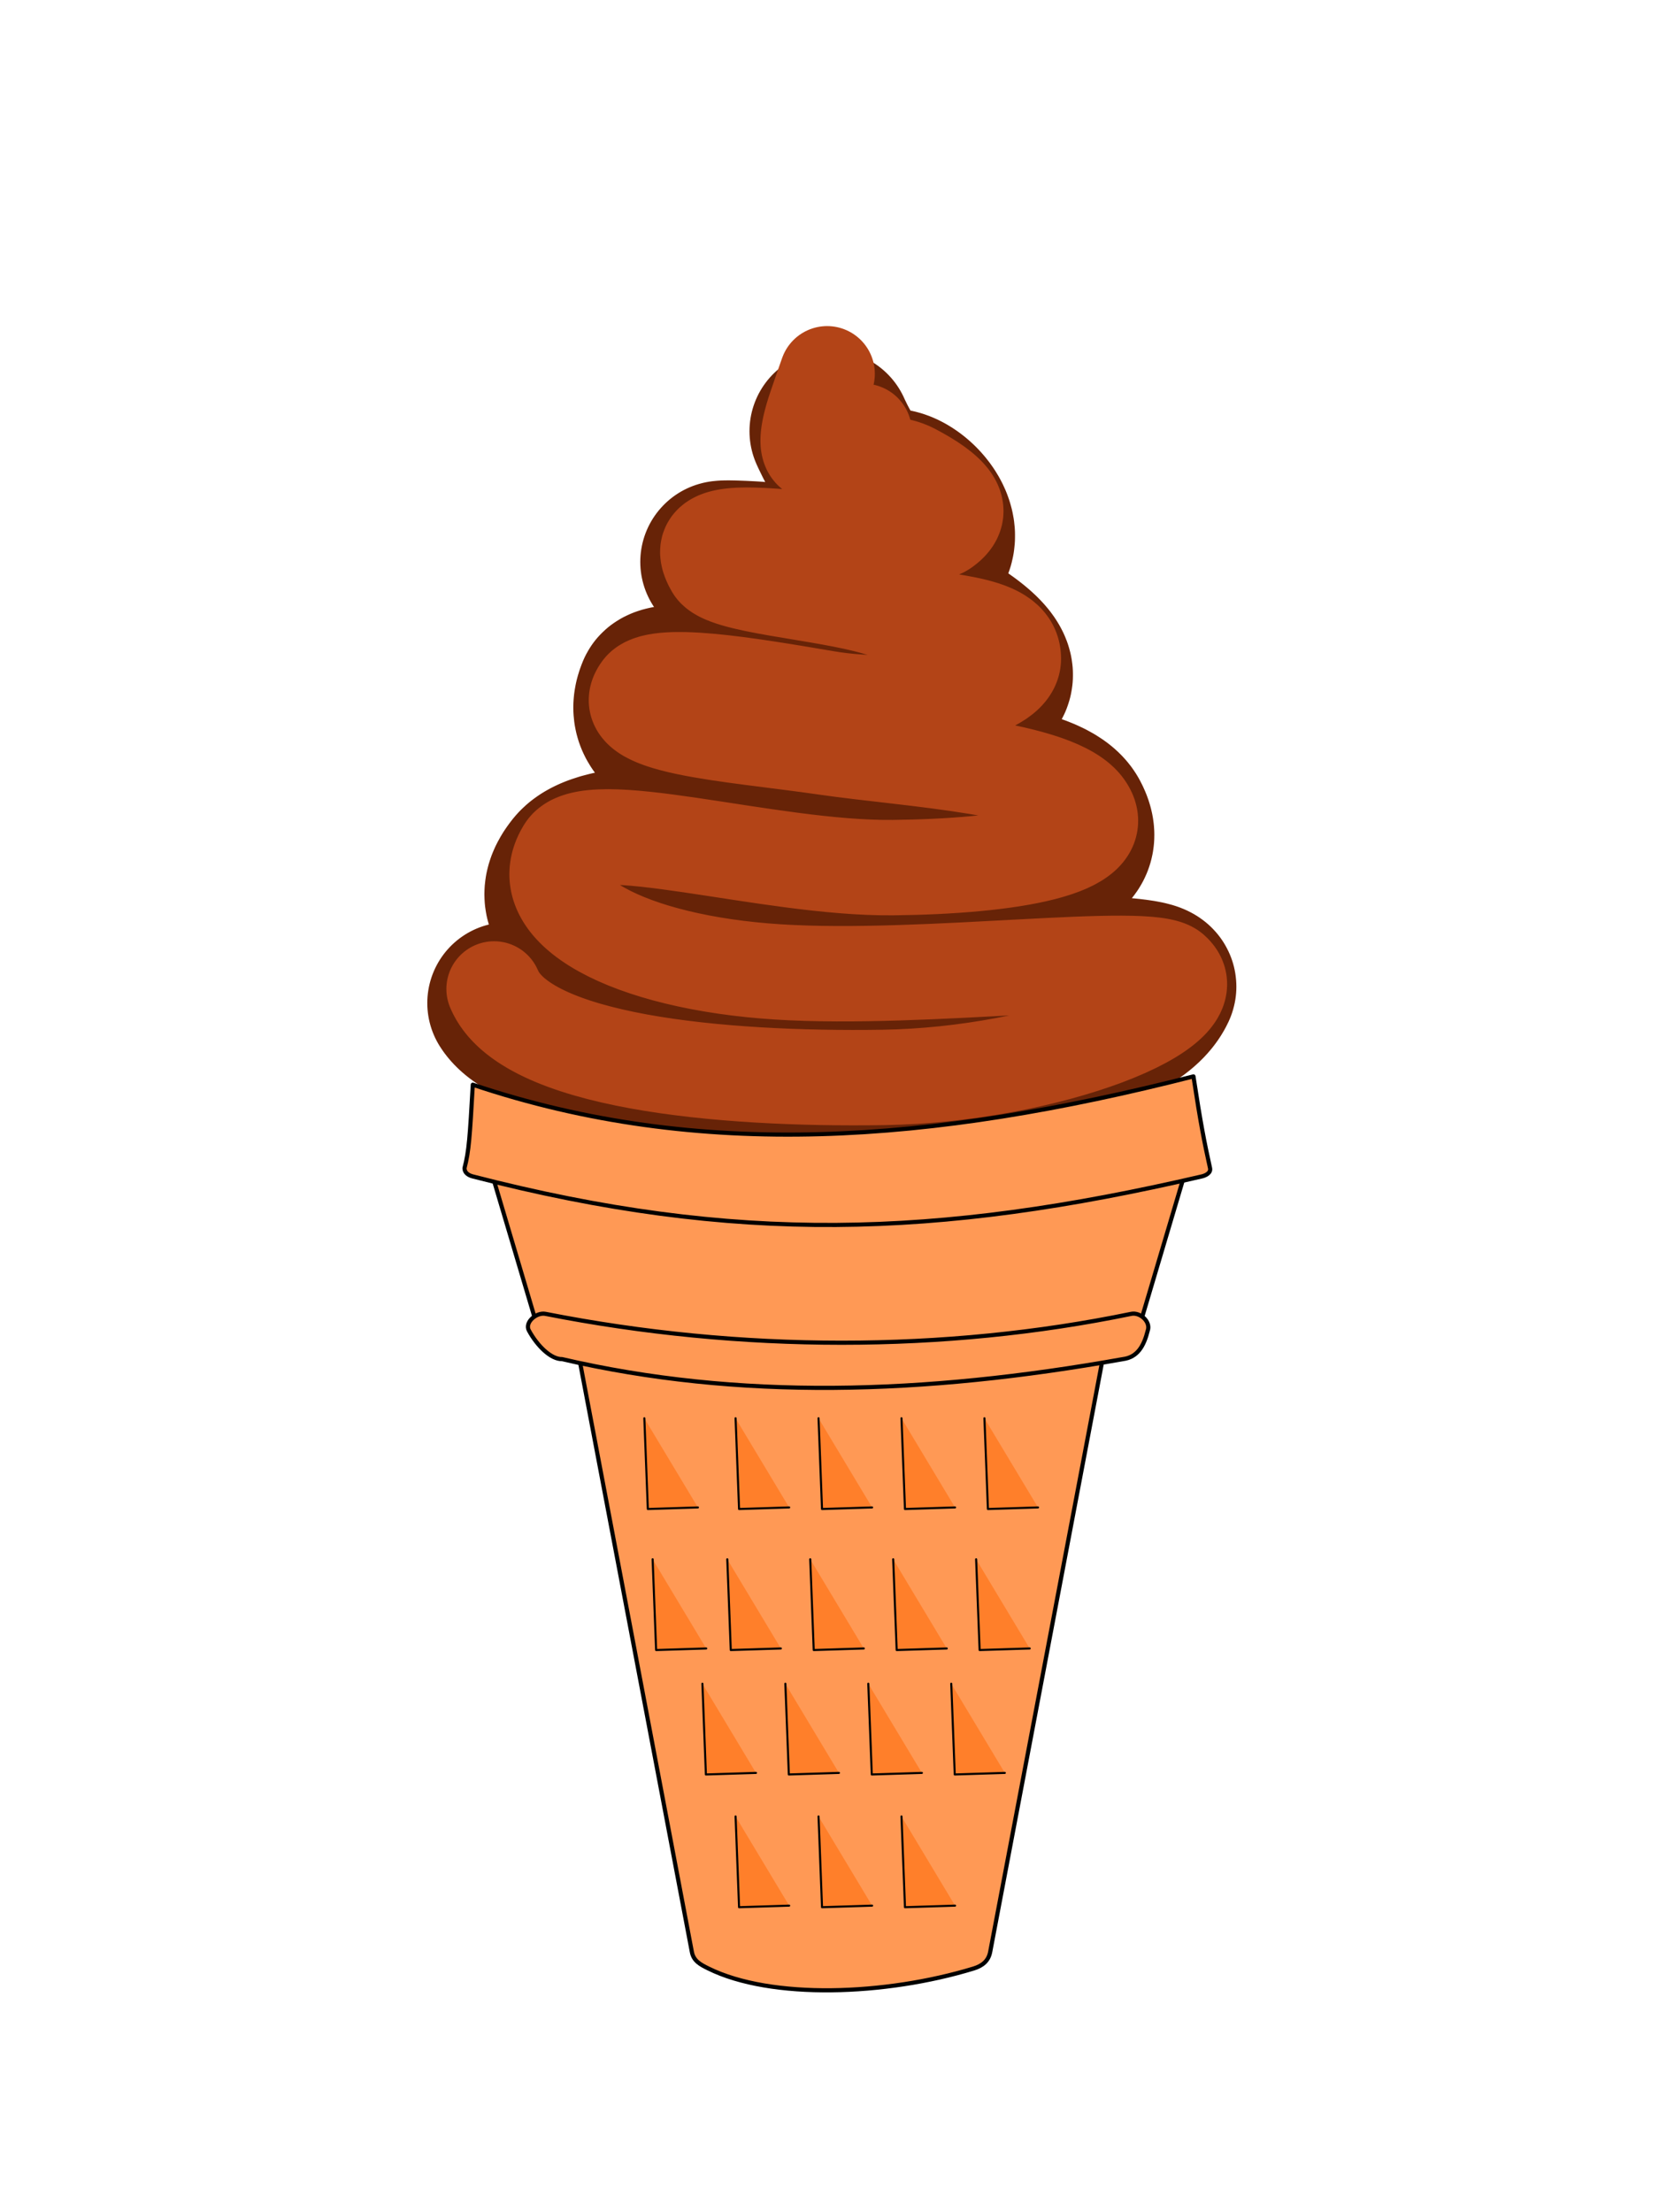
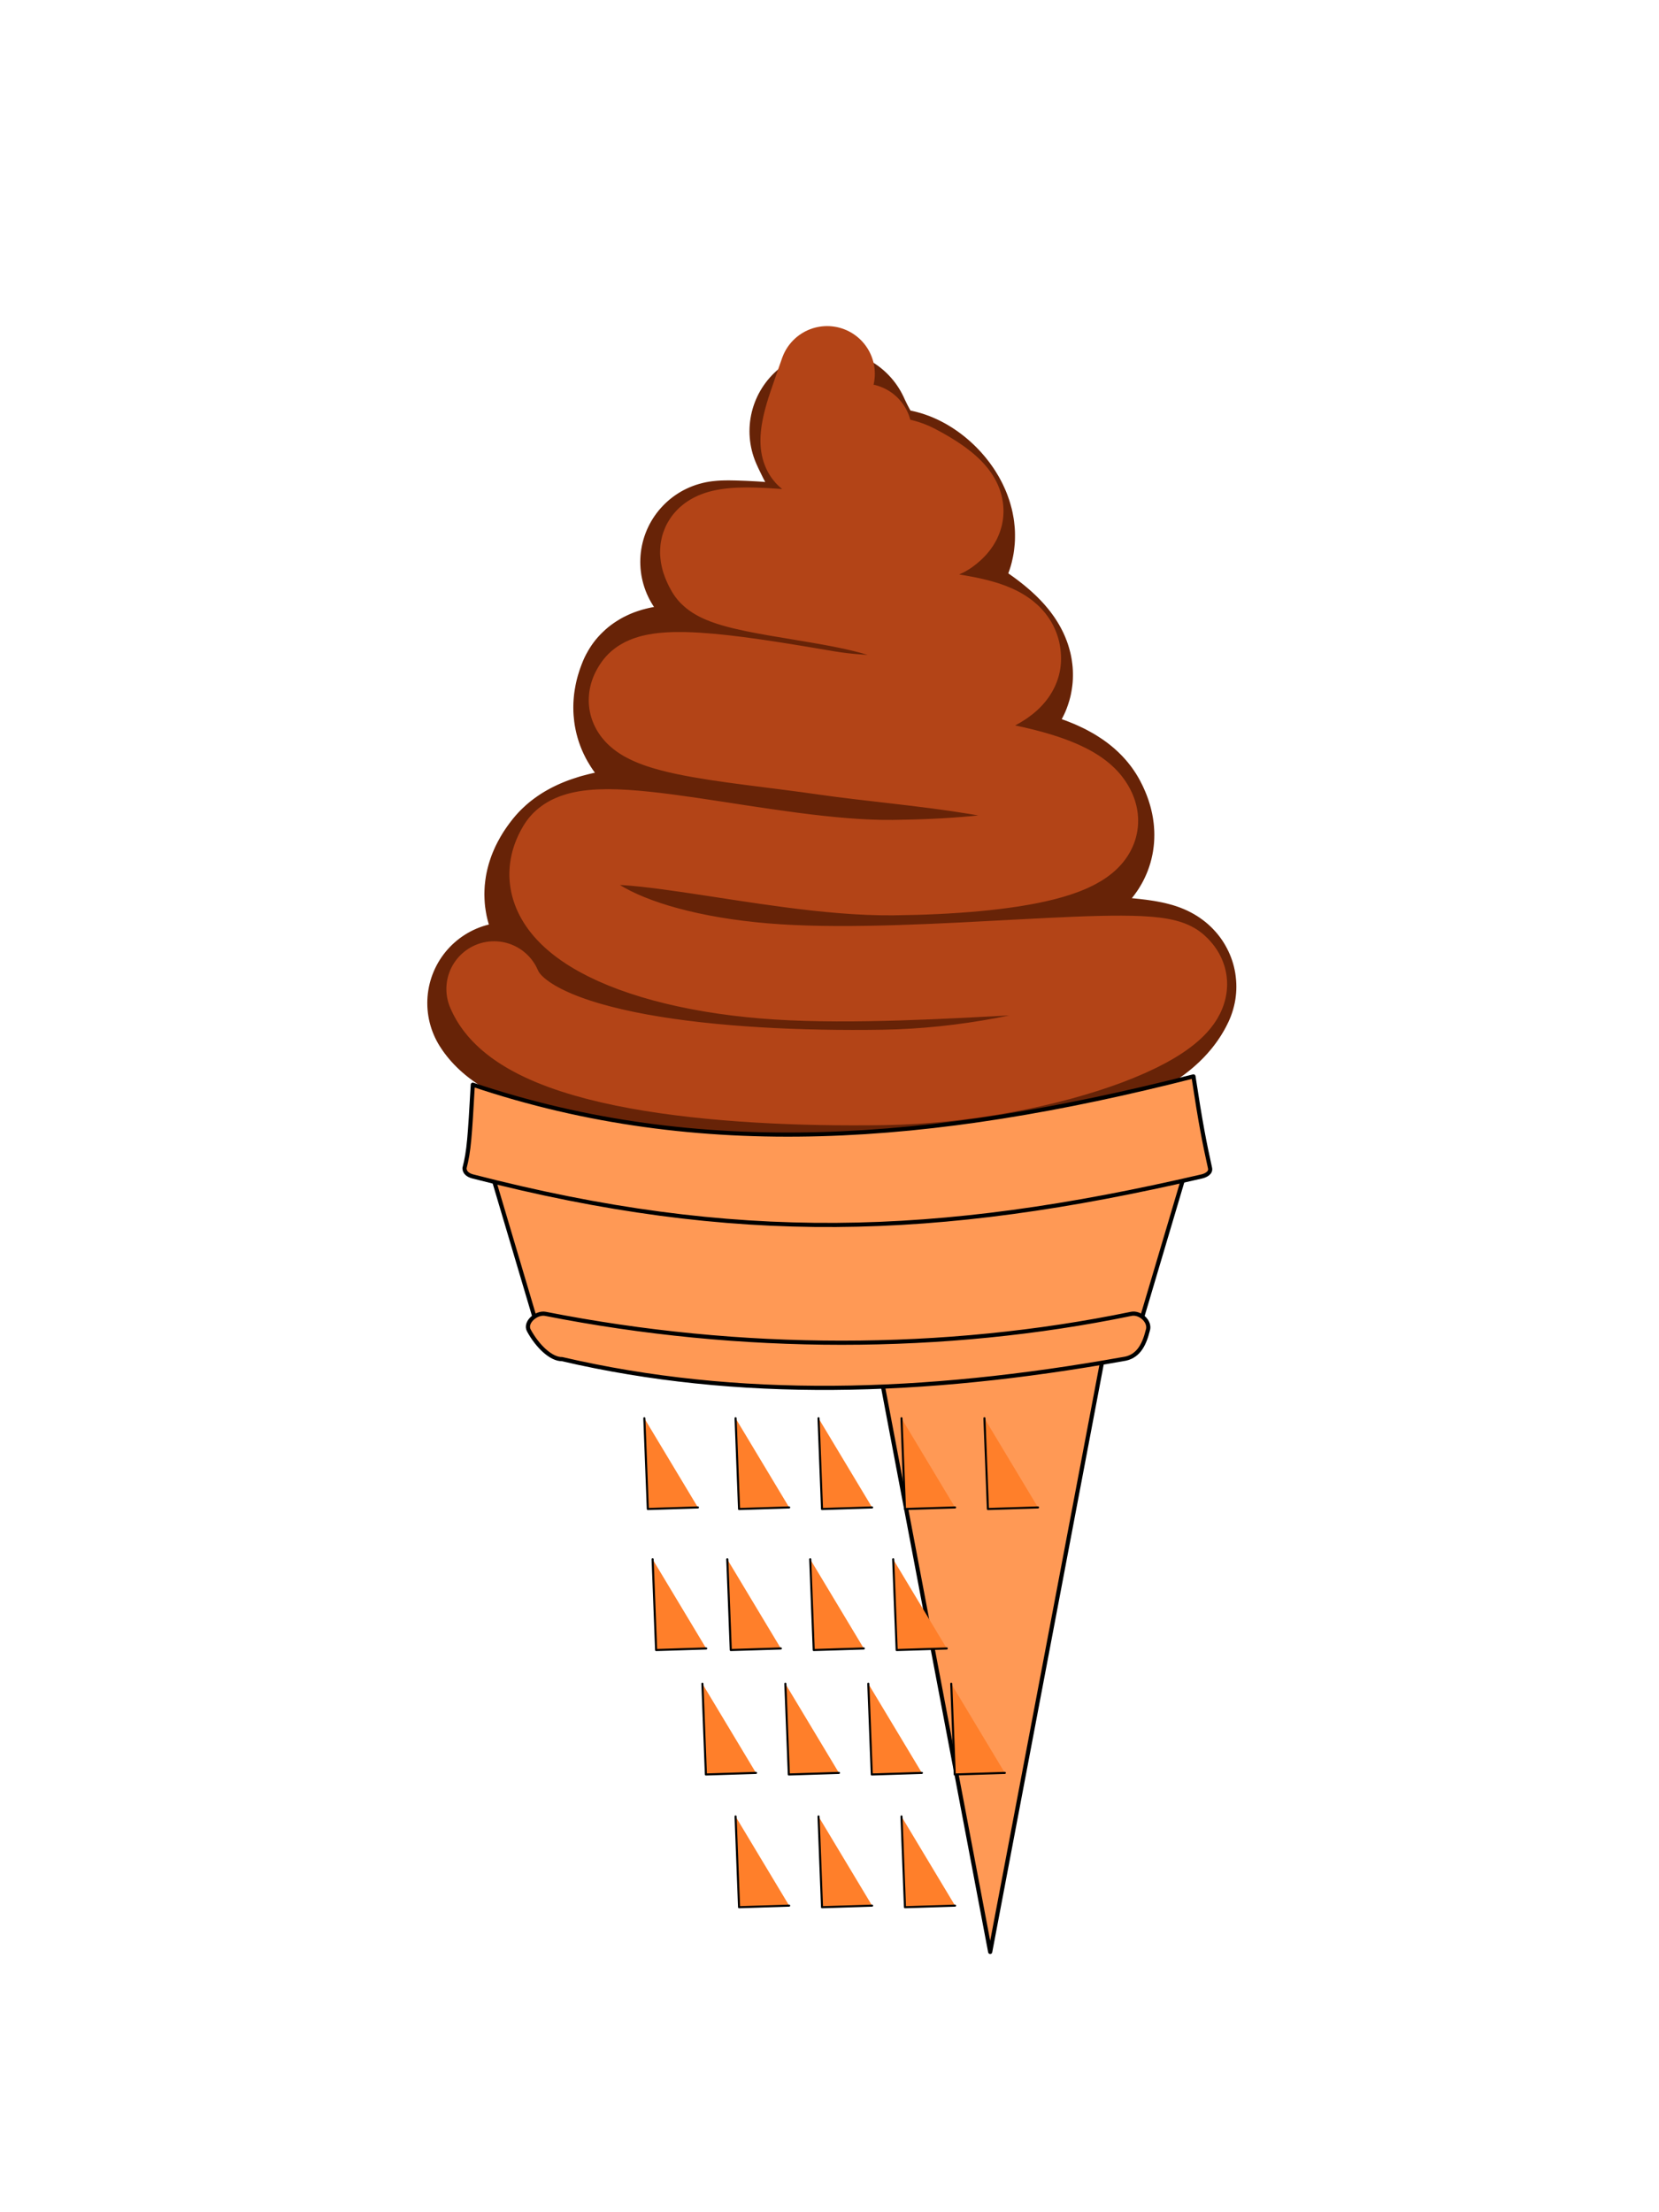
<svg xmlns="http://www.w3.org/2000/svg" xmlns:ns1="http://www.inkscape.org/namespaces/inkscape" xmlns:ns2="http://sodipodi.sourceforge.net/DTD/sodipodi-0.dtd" width="480" height="640" id="svg11902" version="1.1" ns1:version="0.48.5 r10040" ns2:docname="Soft Serve Chocolate Cone.svg">
  <title id="title12038">Animation Chocolate Soft Serve</title>
  <defs id="defs11904" />
  <ns2:namedview id="base" pagecolor="#ffffff" bordercolor="#666666" borderopacity="1.0" ns1:pageopacity="0.0" ns1:pageshadow="2" ns1:zoom="0.76867273" ns1:cx="439.62249" ns1:cy="359.84712" ns1:current-layer="svg11902" ns1:document-units="px" showgrid="false" ns1:window-width="1366" ns1:window-height="705" ns1:window-x="-8" ns1:window-y="-8" ns1:window-maximized="1" />
  <g id="layer1" ns1:label="Layer 1" ns1:groupmode="layer">
    <g transform="matrix(1.2,0,0,1.2,-787.082,32.279)" id="g11910">
      <g id="SoftServe-3" transform="translate(684.609,-644.211)">
        <path ns2:nodetypes="cssssssssc" ns1:connector-curvature="0" id="Outer-7-8-1" d="m 93.817,859.134 c 11.939,19.09 144.085,22.087 156.03,-3.772 3.255,-7.047 -164.891,2.924 -139.687,-28.433 14.158,-17.615 132.911,14.472 118.791,-12.261 -9.326,-17.655 -110.116,-4.463 -99.084,-30.519 2.679,-6.327 64.955,8.889 78.959,-1.291 11.239,-8.17 -37.329,-28.981 -56.052,-30.016 -28.792,-1.592 32.869,6.259 41.381,-1.291 7.169,-6.359 -3.664,-17.559 -9.293,-16.115 -6.511,1.67 -13.362,-14.169 -13.362,-14.169" style="color:#000000;fill:none;stroke:#672307;stroke-width:39;stroke-linecap:round;stroke-linejoin:round;stroke-miterlimit:4;stroke-opacity:1;stroke-dasharray:880;stroke-dashoffset:60;marker:none;visibility:visible;display:inline;overflow:visible;enable-background:accumulate">
          <animate id="animate3927-1-5-2" attributeName="stroke-dashoffset" begin="animateInnerSoftServe.begin" from="880" to="60" dur="2000ms" repeatCount="1" fillH="freeze" fill="freeze" />
        </path>
        <path ns2:nodetypes="csssssssssssssssssc" ns1:connector-curvature="0" id="InnerSoftServe" d="m 90.418,855.735 c 7.287,17.539 54.376,21.944 93.903,21.329 39.527,-0.615 80.329,-16.445 69.605,-25.781 -5.696,-4.958 -59.348,2.611 -95.073,0.343 -35.725,-2.269 -60.321,-15.055 -51.412,-29.455 5.589,-9.033 48.882,4.62 79.121,4.312 27.36,-0.279 53.584,-4.266 46.468,-14.533 -6.748,-9.737 -42.382,-11.516 -62.379,-14.421 -24.114,-3.503 -51.651,-4.869 -44.862,-14.058 3.545,-4.799 25.456,-1.063 44.816,2.215 19.359,3.278 45.097,-0.968 45.019,-9.624 -0.088,-9.792 -19.58,-8.257 -32.911,-12.191 -13.332,-3.935 -36.817,-5.183 -39.455,-9.667 -5.5,-9.352 7.394,-8.118 18.009,-7.364 10.615,0.754 33.227,1.029 37.648,-2.085 6.351,-4.473 1.218,-9.284 -7.497,-13.86 -8.715,-4.576 -19.596,2.683 -14.712,-4.294 12.266,-17.524 -18.145,16.32 -8.723,-11.283 8.726,-25.564 3.565,-7.315 3.204,-12.402" style="color:#000000;fill:none;stroke:#b34417;stroke-width:23;stroke-linecap:round;stroke-linejoin:round;stroke-miterlimit:4;stroke-opacity:1;stroke-dasharray:931.5;stroke-dashoffset:20;marker:none;visibility:visible;display:inline;overflow:visible;enable-background:accumulate">
          <animate id="animateInnerSoftServe" attributeName="stroke-dashoffset" begin="0ms;animateInnerSoftServe.end+4000ms" from="880" to="20" dur="2000ms" repeatCount="1" fillH="freeze" fill="freeze" />
        </path>
      </g>
      <g id="g6425">
-         <path style="color:#000000;fill:#ff9955;fill-opacity:1;fill-rule:nonzero;stroke:#000000;stroke-width:1;stroke-linecap:round;stroke-linejoin:round;stroke-miterlimit:4;stroke-opacity:1;stroke-dashoffset:0;marker:none;visibility:visible;display:inline;overflow:visible;enable-background:accumulate" d="m 798.715,292.064 119.93,0 c 2.216,0 4.413,1.823 4,4 l -28,147.618 c -0.413,2.177 -1.881,3.353 -4,4 -21.31,6.505 -48.8,7.481 -63.93,0 -1.986,-0.982 -3.587,-1.823 -4,-4 l -28,-147.618 c -0.413,-2.177 1.784,-4 4,-4 z" id="rect6261" ns1:connector-curvature="0" ns2:nodetypes="sssssssss" />
+         <path style="color:#000000;fill:#ff9955;fill-opacity:1;fill-rule:nonzero;stroke:#000000;stroke-width:1;stroke-linecap:round;stroke-linejoin:round;stroke-miterlimit:4;stroke-opacity:1;stroke-dashoffset:0;marker:none;visibility:visible;display:inline;overflow:visible;enable-background:accumulate" d="m 798.715,292.064 119.93,0 c 2.216,0 4.413,1.823 4,4 l -28,147.618 l -28,-147.618 c -0.413,-2.177 1.784,-4 4,-4 z" id="rect6261" ns1:connector-curvature="0" ns2:nodetypes="sssssssss" />
        <path style="color:#000000;fill:#ff9955;fill-opacity:1;fill-rule:nonzero;stroke:#000000;stroke-width:1;stroke-linecap:round;stroke-linejoin:round;stroke-miterlimit:4;stroke-opacity:1;stroke-dashoffset:0;marker:none;visibility:visible;display:inline;overflow:visible;enable-background:accumulate" d="m 774.113,254.722 167.833,0 -12,40.429 c -44.264,6.44 -94.049,6.44 -143.833,0 z" id="rect6257" ns1:connector-curvature="0" ns2:nodetypes="ccccc" />
        <path style="color:#000000;fill:#ff9955;fill-opacity:1;fill-rule:nonzero;stroke:#000000;stroke-width:1;stroke-linecap:round;stroke-linejoin:round;stroke-miterlimit:4;stroke-opacity:1;stroke-dashoffset:0;marker:none;visibility:visible;display:inline;overflow:visible;enable-background:accumulate" d="m 769.898,234.605 c 54.749,18.386 110.551,14.086 173.757,-2 1.726,11.357 2.637,15.942 4,22.117 0.239,1.082 -0.921,1.749 -2,2 -63.935,14.864 -112.551,16.323 -175.757,0 -1.073,-0.277 -2,-0.892 -2,-2 1.089,-4.195 1.281,-7.532 2,-20.117 z" id="rect5747" ns1:connector-curvature="0" ns2:nodetypes="cccsscc" />
        <path style="color:#000000;fill:#ff9955;fill-opacity:1;fill-rule:nonzero;stroke:#000000;stroke-width:1;stroke-linecap:round;stroke-linejoin:round;stroke-miterlimit:4;stroke-opacity:1;stroke-dashoffset:0;marker:none;visibility:visible;display:inline;overflow:visible;enable-background:accumulate" d="m 787.414,289.85 c 47.077,9.288 96.296,9.288 141.231,0 2.17,-0.449 4.727,1.907 4,4 -0.938,3.769 -2.495,6.471 -6,6.913 -48.187,8.615 -92.842,9.86 -135.231,0 -2.655,0.057 -5.977,-3.169 -8,-6.913 -1.053,-1.95 1.826,-4.429 4,-4 z" id="rect6259" ns1:connector-curvature="0" ns2:nodetypes="ssccccs" />
        <path style="color:#000000;fill:#ff7f2a;fill-opacity:1;fill-rule:nonzero;stroke:#000000;stroke-width:0.5;stroke-linecap:round;stroke-linejoin:round;stroke-miterlimit:4;stroke-opacity:1;stroke-dasharray:none;stroke-dashoffset:0;marker:none;visibility:visible;display:inline;overflow:visible;enable-background:accumulate" d="m 893.257,315.021 0.841,21.881 12.077,-0.381" id="path6267" ns1:connector-curvature="0" ns2:nodetypes="ccc" />
        <path style="color:#000000;fill:#ff7f2a;fill-opacity:1;fill-rule:nonzero;stroke:#000000;stroke-width:0.5;stroke-linecap:round;stroke-linejoin:round;stroke-miterlimit:4;stroke-opacity:1;stroke-dasharray:none;stroke-dashoffset:0;marker:none;visibility:visible;display:inline;overflow:visible;enable-background:accumulate" d="m 873.257,315.021 0.841,21.881 12.077,-0.381" id="path6267-1" ns1:connector-curvature="0" ns2:nodetypes="ccc" />
        <path style="color:#000000;fill:#ff7f2a;fill-opacity:1;fill-rule:nonzero;stroke:#000000;stroke-width:0.5;stroke-linecap:round;stroke-linejoin:round;stroke-miterlimit:4;stroke-opacity:1;stroke-dasharray:none;stroke-dashoffset:0;marker:none;visibility:visible;display:inline;overflow:visible;enable-background:accumulate" d="m 853.257,315.021 0.841,21.881 12.077,-0.381" id="path6267-13" ns1:connector-curvature="0" ns2:nodetypes="ccc" />
        <path style="color:#000000;fill:#ff7f2a;fill-opacity:1;fill-rule:nonzero;stroke:#000000;stroke-width:0.5;stroke-linecap:round;stroke-linejoin:round;stroke-miterlimit:4;stroke-opacity:1;stroke-dasharray:none;stroke-dashoffset:0;marker:none;visibility:visible;display:inline;overflow:visible;enable-background:accumulate" d="m 833.257,315.021 0.841,21.881 12.077,-0.381" id="path6267-1-8" ns1:connector-curvature="0" ns2:nodetypes="ccc" />
-         <path style="color:#000000;fill:#ff7f2a;fill-opacity:1;fill-rule:nonzero;stroke:#000000;stroke-width:0.5;stroke-linecap:round;stroke-linejoin:round;stroke-miterlimit:4;stroke-opacity:1;stroke-dasharray:none;stroke-dashoffset:0;marker:none;visibility:visible;display:inline;overflow:visible;enable-background:accumulate" d="m 891.257,349.021 0.841,21.881 12.077,-0.381" id="path6267-7" ns1:connector-curvature="0" ns2:nodetypes="ccc" />
        <path style="color:#000000;fill:#ff7f2a;fill-opacity:1;fill-rule:nonzero;stroke:#000000;stroke-width:0.5;stroke-linecap:round;stroke-linejoin:round;stroke-miterlimit:4;stroke-opacity:1;stroke-dasharray:none;stroke-dashoffset:0;marker:none;visibility:visible;display:inline;overflow:visible;enable-background:accumulate" d="m 871.257,349.021 0.841,21.881 12.077,-0.381" id="path6267-1-4" ns1:connector-curvature="0" ns2:nodetypes="ccc" />
        <path style="color:#000000;fill:#ff7f2a;fill-opacity:1;fill-rule:nonzero;stroke:#000000;stroke-width:0.5;stroke-linecap:round;stroke-linejoin:round;stroke-miterlimit:4;stroke-opacity:1;stroke-dasharray:none;stroke-dashoffset:0;marker:none;visibility:visible;display:inline;overflow:visible;enable-background:accumulate" d="m 851.257,349.021 0.841,21.881 12.077,-0.381" id="path6267-13-2" ns1:connector-curvature="0" ns2:nodetypes="ccc" />
        <path style="color:#000000;fill:#ff7f2a;fill-opacity:1;fill-rule:nonzero;stroke:#000000;stroke-width:0.5;stroke-linecap:round;stroke-linejoin:round;stroke-miterlimit:4;stroke-opacity:1;stroke-dasharray:none;stroke-dashoffset:0;marker:none;visibility:visible;display:inline;overflow:visible;enable-background:accumulate" d="m 831.257,349.021 0.841,21.881 12.077,-0.381" id="path6267-1-8-7" ns1:connector-curvature="0" ns2:nodetypes="ccc" />
        <path style="color:#000000;fill:#ff7f2a;fill-opacity:1;fill-rule:nonzero;stroke:#000000;stroke-width:0.5;stroke-linecap:round;stroke-linejoin:round;stroke-miterlimit:4;stroke-opacity:1;stroke-dasharray:none;stroke-dashoffset:0;marker:none;visibility:visible;display:inline;overflow:visible;enable-background:accumulate" d="m 811.257,315.021 0.841,21.881 12.077,-0.381" id="path6267-1-8-79" ns1:connector-curvature="0" ns2:nodetypes="ccc" />
        <path style="color:#000000;fill:#ff7f2a;fill-opacity:1;fill-rule:nonzero;stroke:#000000;stroke-width:0.5;stroke-linecap:round;stroke-linejoin:round;stroke-miterlimit:4;stroke-opacity:1;stroke-dasharray:none;stroke-dashoffset:0;marker:none;visibility:visible;display:inline;overflow:visible;enable-background:accumulate" d="m 885.257,379.021 0.841,21.881 12.077,-0.381" id="path6267-7-3" ns1:connector-curvature="0" ns2:nodetypes="ccc" />
        <path style="color:#000000;fill:#ff7f2a;fill-opacity:1;fill-rule:nonzero;stroke:#000000;stroke-width:0.5;stroke-linecap:round;stroke-linejoin:round;stroke-miterlimit:4;stroke-opacity:1;stroke-dasharray:none;stroke-dashoffset:0;marker:none;visibility:visible;display:inline;overflow:visible;enable-background:accumulate" d="m 865.257,379.021 0.841,21.881 12.077,-0.381" id="path6267-1-4-1" ns1:connector-curvature="0" ns2:nodetypes="ccc" />
        <path style="color:#000000;fill:#ff7f2a;fill-opacity:1;fill-rule:nonzero;stroke:#000000;stroke-width:0.5;stroke-linecap:round;stroke-linejoin:round;stroke-miterlimit:4;stroke-opacity:1;stroke-dasharray:none;stroke-dashoffset:0;marker:none;visibility:visible;display:inline;overflow:visible;enable-background:accumulate" d="m 845.257,379.021 0.841,21.881 12.077,-0.381" id="path6267-13-2-9" ns1:connector-curvature="0" ns2:nodetypes="ccc" />
        <path style="color:#000000;fill:#ff7f2a;fill-opacity:1;fill-rule:nonzero;stroke:#000000;stroke-width:0.5;stroke-linecap:round;stroke-linejoin:round;stroke-miterlimit:4;stroke-opacity:1;stroke-dasharray:none;stroke-dashoffset:0;marker:none;visibility:visible;display:inline;overflow:visible;enable-background:accumulate" d="m 825.257,379.021 0.841,21.881 12.077,-0.381" id="path6267-1-8-7-8" ns1:connector-curvature="0" ns2:nodetypes="ccc" />
        <path style="color:#000000;fill:#ff7f2a;fill-opacity:1;fill-rule:nonzero;stroke:#000000;stroke-width:0.5;stroke-linecap:round;stroke-linejoin:round;stroke-miterlimit:4;stroke-opacity:1;stroke-dasharray:none;stroke-dashoffset:0;marker:none;visibility:visible;display:inline;overflow:visible;enable-background:accumulate" d="m 813.257,349.021 0.841,21.881 12.077,-0.381" id="path6267-1-8-7-6" ns1:connector-curvature="0" ns2:nodetypes="ccc" />
        <path style="color:#000000;fill:#ff7f2a;fill-opacity:1;fill-rule:nonzero;stroke:#000000;stroke-width:0.5;stroke-linecap:round;stroke-linejoin:round;stroke-miterlimit:4;stroke-opacity:1;stroke-dasharray:none;stroke-dashoffset:0;marker:none;visibility:visible;display:inline;overflow:visible;enable-background:accumulate" d="m 873.257,411.021 0.841,21.881 12.077,-0.381" id="path6267-1-4-1-0" ns1:connector-curvature="0" ns2:nodetypes="ccc" />
        <path style="color:#000000;fill:#ff7f2a;fill-opacity:1;fill-rule:nonzero;stroke:#000000;stroke-width:0.5;stroke-linecap:round;stroke-linejoin:round;stroke-miterlimit:4;stroke-opacity:1;stroke-dasharray:none;stroke-dashoffset:0;marker:none;visibility:visible;display:inline;overflow:visible;enable-background:accumulate" d="m 853.257,411.021 0.841,21.881 12.077,-0.381" id="path6267-13-2-9-2" ns1:connector-curvature="0" ns2:nodetypes="ccc" />
        <path style="color:#000000;fill:#ff7f2a;fill-opacity:1;fill-rule:nonzero;stroke:#000000;stroke-width:0.5;stroke-linecap:round;stroke-linejoin:round;stroke-miterlimit:4;stroke-opacity:1;stroke-dasharray:none;stroke-dashoffset:0;marker:none;visibility:visible;display:inline;overflow:visible;enable-background:accumulate" d="m 833.257,411.021 0.841,21.881 12.077,-0.381" id="path6267-1-8-7-8-8" ns1:connector-curvature="0" ns2:nodetypes="ccc" />
      </g>
    </g>
  </g>
</svg>